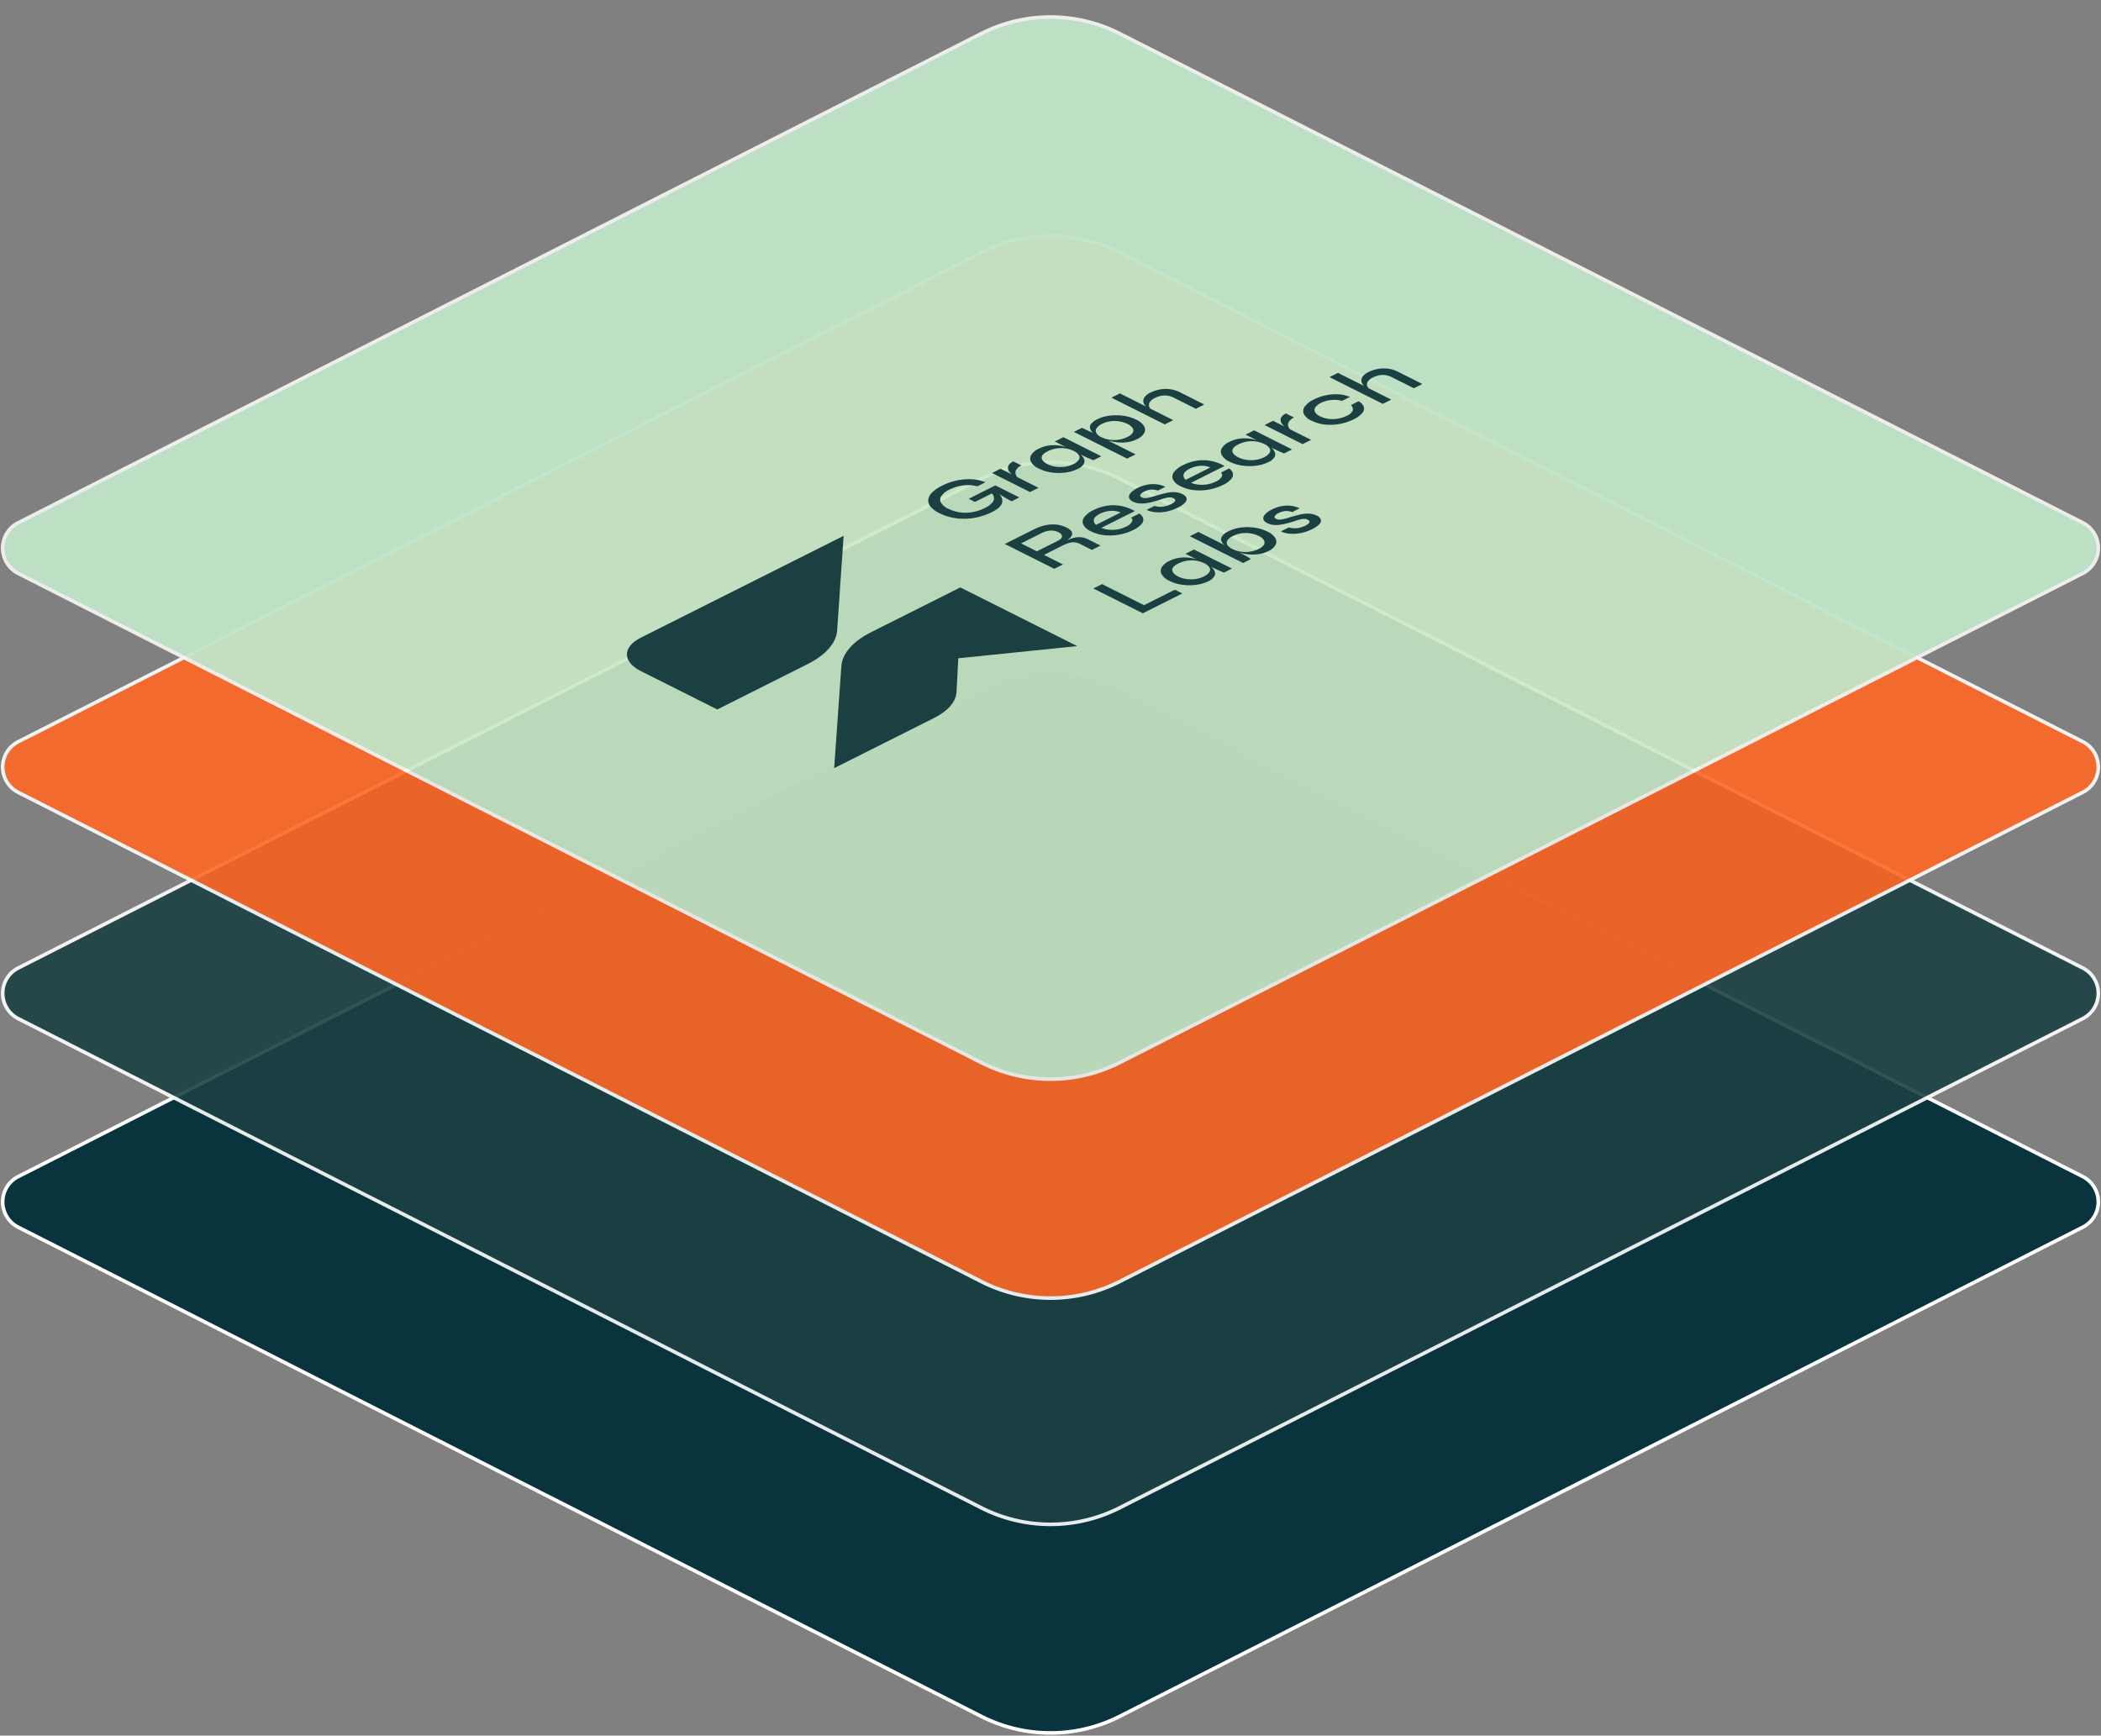
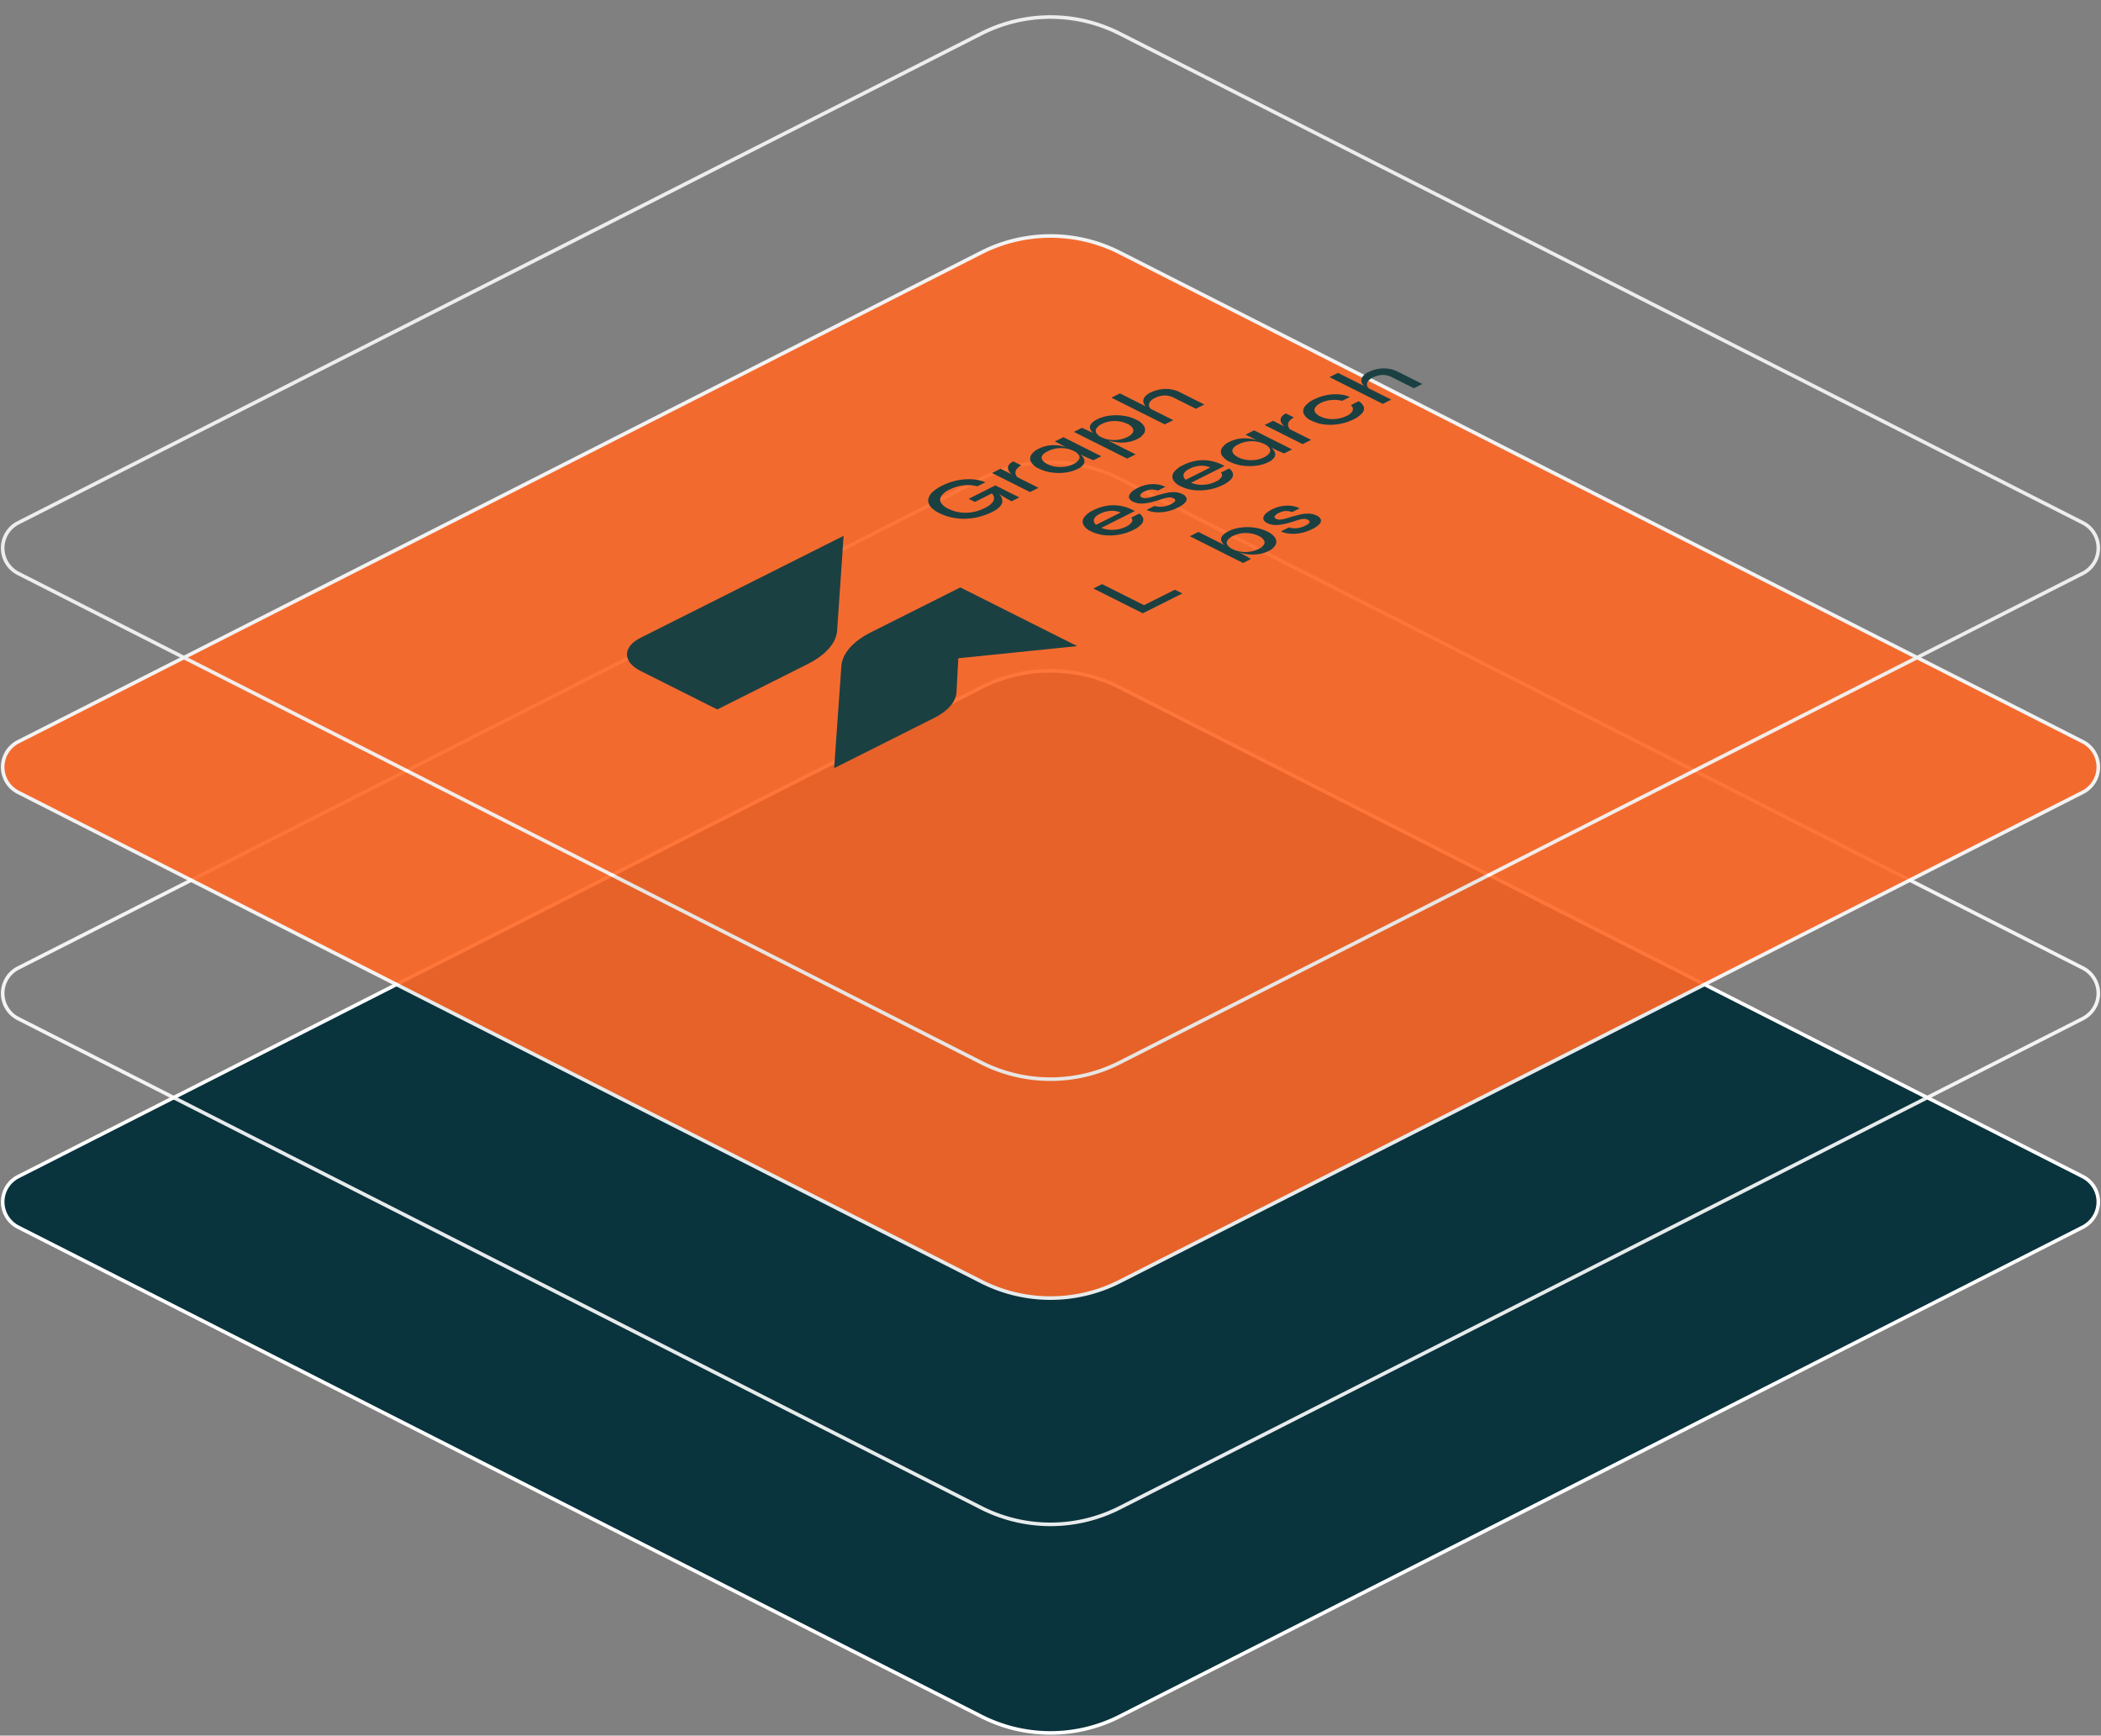
<svg xmlns="http://www.w3.org/2000/svg" width="585.27" height="483.559" viewBox="0 0 585.27 483.559">
  <rect x="0" y="0" width="585.27" height="483.559" fill="#808080" stroke="none" />
  <defs>
    <clipPath id="clip-path">
      <rect id="Rectangle_15" data-name="Rectangle 15" width="585.27" height="483.559" transform="translate(0 -65)" fill="none" />
    </clipPath>
    <clipPath id="clip-path-2">
      <rect id="Rectangle_14" data-name="Rectangle 14" width="585.27" height="479.559" transform="translate(0 -61)" fill="none" />
    </clipPath>
    <clipPath id="clip-path-3">
      <rect id="Rectangle_12" data-name="Rectangle 12" width="585.27" height="297.406" fill="none" />
    </clipPath>
    <clipPath id="clip-path-6">
      <rect id="Rectangle_384" data-name="Rectangle 384" width="585.27" height="297.407" fill="none" />
    </clipPath>
  </defs>
  <g id="Group_131" data-name="Group 131" transform="translate(0 65)">
    <g id="Group_15" data-name="Group 15" clip-path="url(#clip-path)">
      <g id="Group_14" data-name="Group 14">
        <g id="Group_13" data-name="Group 13" clip-path="url(#clip-path-2)">
          <path id="Path_519" data-name="Path 519" d="M273.106,372.972,4.827,236.684a7.91,7.91,0,0,1,0-14.1L273.106,86.292a42.567,42.567,0,0,1,38.563,0L579.95,222.58a7.91,7.91,0,0,1,0,14.1L311.669,372.972a42.567,42.567,0,0,1-38.563,0" transform="translate(0.246 40.225)" fill="#09333d" />
          <path id="Path_520" data-name="Path 520" d="M273.106,372.972,4.827,236.684a7.91,7.91,0,0,1,0-14.1L273.106,86.292a42.567,42.567,0,0,1,38.563,0L579.95,222.58a7.91,7.91,0,0,1,0,14.1L311.669,372.972A42.567,42.567,0,0,1,273.106,372.972Z" transform="translate(0.246 40.225)" fill="none" stroke="#fff" stroke-width="1" />
          <g id="Group_9" data-name="Group 9" transform="translate(0 63.042)" opacity="0.9">
            <g id="Group_8" data-name="Group 8">
              <g id="Group_7" data-name="Group 7" clip-path="url(#clip-path-3)">
-                 <path id="Path_521" data-name="Path 521" d="M273.106,334.036,4.827,197.748a7.91,7.91,0,0,1,0-14.1L273.106,47.356a42.567,42.567,0,0,1,38.563,0L579.95,183.644a7.91,7.91,0,0,1,0,14.1L311.669,334.036a42.567,42.567,0,0,1-38.563,0" transform="translate(0.246 -41.993)" fill="#1b4042" />
                <path id="Path_522" data-name="Path 522" d="M273.106,334.036,4.827,197.748a7.91,7.91,0,0,1,0-14.1L273.106,47.356a42.567,42.567,0,0,1,38.563,0L579.95,183.644a7.91,7.91,0,0,1,0,14.1L311.669,334.036A42.567,42.567,0,0,1,273.106,334.036Z" transform="translate(0.246 -41.993)" fill="none" stroke="#fff" stroke-width="1" />
              </g>
            </g>
          </g>
          <g id="Group_12" data-name="Group 12" opacity="0.9">
            <g id="Group_11" data-name="Group 11">
              <g id="Group_10" data-name="Group 10" clip-path="url(#clip-path-3)">
                <path id="Path_523" data-name="Path 523" d="M273.106,291.8,4.827,155.509a7.91,7.91,0,0,1,0-14.1L273.106,5.116a42.572,42.572,0,0,1,38.563,0L579.95,141.4a7.91,7.91,0,0,1,0,14.1L311.669,291.8a42.567,42.567,0,0,1-38.563,0" transform="translate(0.246 0.246)" fill="#ff6726" />
                <path id="Path_524" data-name="Path 524" d="M273.106,291.8,4.827,155.509a7.91,7.91,0,0,1,0-14.1L273.106,5.116a42.572,42.572,0,0,1,38.563,0L579.95,141.4a7.91,7.91,0,0,1,0,14.1L311.669,291.8A42.567,42.567,0,0,1,273.106,291.8Z" transform="translate(0.246 0.246)" fill="none" stroke="#fff" stroke-width="1" />
              </g>
            </g>
            <g id="Group_82" data-name="Group 82" transform="translate(0 -61)" opacity="0.95">
              <g id="Group_10-2" data-name="Group 10" clip-path="url(#clip-path-3)">
-                 <path id="Path_523-2" data-name="Path 523" d="M273.106,291.8,4.827,155.509a7.91,7.91,0,0,1,0-14.1L273.106,5.116a42.572,42.572,0,0,1,38.563,0L579.95,141.4a7.91,7.91,0,0,1,0,14.1L311.669,291.8a42.567,42.567,0,0,1-38.563,0" transform="translate(0.246 0.246)" fill="#c7efcf" />
                <path id="Path_524-2" data-name="Path 524" d="M273.106,291.8,4.827,155.509a7.91,7.91,0,0,1,0-14.1L273.106,5.116a42.572,42.572,0,0,1,38.563,0L579.95,141.4a7.91,7.91,0,0,1,0,14.1L311.669,291.8A42.567,42.567,0,0,1,273.106,291.8Z" transform="translate(0.246 0.246)" fill="none" stroke="#fff" stroke-width="1" />
              </g>
            </g>
          </g>
        </g>
      </g>
      <g id="Group_127" data-name="Group 127" transform="translate(0 -61)">
        <g id="Group_126" data-name="Group 126" clip-path="url(#clip-path-6)">
          <g id="Group_125" data-name="Group 125">
            <g id="Group_124" data-name="Group 124" clip-path="url(#clip-path-6)">
              <path id="Path_659" data-name="Path 659" d="M187.447,97.253a18.085,18.085,0,0,0,3.655-1.366q2.615-1.314,2.8-2.878a2.652,2.652,0,0,0-1.107-2.231l.607.379q.808.5,1.6.967c.533.309,1.024.578,1.478.806l2.146-1.079L191.953,88.5l-7.439,3.736,1.742.875,4.7-2.361a1.762,1.762,0,0,1,.06,2.628,6.287,6.287,0,0,1-1.976,1.409,12.335,12.335,0,0,1-3.56,1.179,11.053,11.053,0,0,1-3.475.037,10.643,10.643,0,0,1-3.19-1.013,4.507,4.507,0,0,1-2.009-1.67,1.729,1.729,0,0,1,.1-1.863,5.593,5.593,0,0,1,2.3-1.8,11.395,11.395,0,0,1,5.26-1.233,9.96,9.96,0,0,1,2.476.336l2.233-1.121a11.144,11.144,0,0,0-3.709-.837,15.973,15.973,0,0,0-4.178.315,16.767,16.767,0,0,0-4.207,1.473,10.256,10.256,0,0,0-2.731,1.873,3.488,3.488,0,0,0-1.085,2,2.621,2.621,0,0,0,.649,1.97,7.223,7.223,0,0,0,2.443,1.8,14.385,14.385,0,0,0,3.518,1.222,16.131,16.131,0,0,0,3.773.336,17.261,17.261,0,0,0,3.8-.533" transform="translate(85.323 42.735)" fill="#1b4042" />
              <path id="Path_660" data-name="Path 660" d="M192.208,87.85a2.506,2.506,0,0,1-.446-.779,1.549,1.549,0,0,1,.118-1.254,3.163,3.163,0,0,1,1.476-1.233L191.1,83.453a3.125,3.125,0,0,0-1.243.966,1.391,1.391,0,0,0-.245,1.009,2.163,2.163,0,0,0,.393.922,4.34,4.34,0,0,0,.66.727l-3.157-1.585-2.36,1.185,10.585,5.315,2.36-1.185Z" transform="translate(91.187 41.101)" fill="#1b4042" />
              <path id="Path_661" data-name="Path 661" d="M202.141,88.774a10.436,10.436,0,0,0,3.348-.978,3.781,3.781,0,0,0,1.7-1.376,1.565,1.565,0,0,0,.1-1.4,3.553,3.553,0,0,0-1-1.3l.925.464c.354.178.74.357,1.157.539s.925.393,1.521.634l2.21-1.109-10.585-5.316-2.381,1.2,3.1,1.557c-.252-.076-.506-.148-.761-.212a10.84,10.84,0,0,0-3.422-.288,9.15,9.15,0,0,0-3.443.982,4.581,4.581,0,0,0-2.061,1.74,1.953,1.953,0,0,0-.012,1.958,4.777,4.777,0,0,0,2.179,1.821,11.314,11.314,0,0,0,3.57,1.078,14.462,14.462,0,0,0,3.858.016m-6.663-4.083q-.065-.972,1.636-1.825a8.337,8.337,0,0,1,2.455-.8,8.47,8.47,0,0,1,2.509-.021,7.628,7.628,0,0,1,2.369.742,3.267,3.267,0,0,1,1.392,1.137,1.171,1.171,0,0,1-.01,1.275,3.693,3.693,0,0,1-1.573,1.249,7.44,7.44,0,0,1-2.3.7,8.894,8.894,0,0,1-2.518.006,7.358,7.358,0,0,1-2.306-.7q-1.594-.8-1.658-1.772" transform="translate(94.697 38.871)" fill="#1b4042" />
              <path id="Path_662" data-name="Path 662" d="M210.389,74.948a10.429,10.429,0,0,0-3.391.987,4.765,4.765,0,0,0-1.785,1.334,1.449,1.449,0,0,0-.255,1.324,2.861,2.861,0,0,0,.94,1.252l-.515-.26-2.7-1.248-2.252,1.131,14.835,7.451,2.36-1.185-7.683-3.86a15,15,0,0,0,2.6.507,11.326,11.326,0,0,0,2.8-.048,8.66,8.66,0,0,0,2.709-.849,4.307,4.307,0,0,0,1.967-1.681,1.933,1.933,0,0,0-.033-1.927,4.824,4.824,0,0,0-2.167-1.8,11.481,11.481,0,0,0-3.582-1.094,14.565,14.565,0,0,0-3.846-.031m6.428,3.485a1.188,1.188,0,0,1,0,1.26,3.265,3.265,0,0,1-1.424,1.163,8.012,8.012,0,0,1-2.476.785,8.772,8.772,0,0,1-2.539.006,7.365,7.365,0,0,1-2.275-.694,3.006,3.006,0,0,1-1.436-1.212,1.28,1.28,0,0,1,.1-1.3,3.529,3.529,0,0,1,1.466-1.185,7.7,7.7,0,0,1,3.645-.816,8.126,8.126,0,0,1,3.539.839,3.207,3.207,0,0,1,1.4,1.152" transform="translate(98.713 36.857)" fill="#1b4042" />
              <path id="Path_663" data-name="Path 663" d="M222.33,69.931a9.767,9.767,0,0,0-4.039,1.013,4.523,4.523,0,0,0-1.455,1.063,2.025,2.025,0,0,0-.521,1.148,1.774,1.774,0,0,0,.307,1.115,3.083,3.083,0,0,0,.485.564l-7.3-3.664-2.36,1.184L222.286,79.8l2.36-1.184-6.264-3.146a1.587,1.587,0,0,1-.452-.7,1.442,1.442,0,0,1,.224-1.212,3.358,3.358,0,0,1,1.37-1.1,6.658,6.658,0,0,1,1.87-.64,5.3,5.3,0,0,1,1.743-.01,5.873,5.873,0,0,1,1.7.566l6.121,3.073,2.36-1.184-6.886-3.46a8.025,8.025,0,0,0-2-.693,9.067,9.067,0,0,0-2.1-.182" transform="translate(102.17 34.439)" fill="#1b4042" />
-               <path id="Path_664" data-name="Path 664" d="M206.266,98.075a1.113,1.113,0,0,0-.2-1,3.461,3.461,0,0,0-1.285-.966,8.2,8.2,0,0,0-2.924-.849,9.866,9.866,0,0,0-3.082.2,13.3,13.3,0,0,0-3.092,1.116l-8.14,4.088,13.773,6.916,2.424-1.216-5.292-2.658,4.825-2.424a13.31,13.31,0,0,1,2.146-.9,4.062,4.062,0,0,1,1.615-.172,4.646,4.646,0,0,1,1.551.491l3.21,1.612,2.4-1.206-3.337-1.676a5.858,5.858,0,0,0-2.242-.657,6.2,6.2,0,0,0-2.189.267,14.627,14.627,0,0,0-1.467.542,6.329,6.329,0,0,0,.639-.519,2.342,2.342,0,0,0,.669-1m-4.081,1.772-5.716,2.872-4.4-2.21,5.716-2.87a6.192,6.192,0,0,1,2.476-.7,4.348,4.348,0,0,1,2.2.443c.7.349,1.034.74,1.021,1.175s-.446.864-1.3,1.291" transform="translate(92.365 46.896)" fill="#1b4042" />
              <path id="Path_665" data-name="Path 665" d="M208.865,91.772a12.871,12.871,0,0,0-3.825,1.248,6.593,6.593,0,0,0-2.54,1.96,1.988,1.988,0,0,0-.243,2.063,4.389,4.389,0,0,0,2.146,1.87,10.72,10.72,0,0,0,3.74,1.067,14.508,14.508,0,0,0,4.134-.166,14.276,14.276,0,0,0,3.9-1.287,6.959,6.959,0,0,0,2.264-1.616,1.823,1.823,0,0,0,.5-1.575,2.394,2.394,0,0,0-1.084-1.388l-2.275,1.143a.926.926,0,0,1,.2,1.2,3.507,3.507,0,0,1-1.584,1.287,8.549,8.549,0,0,1-2.328.775,8.757,8.757,0,0,1-2.412.1,8.07,8.07,0,0,1-2.188-.512l9.33-4.685a12.487,12.487,0,0,0-3.858-1.425,11.442,11.442,0,0,0-3.879-.058m-3.039,5.313a1.423,1.423,0,0,1-.606-1.519c.149-.554.7-1.069,1.669-1.554a7.651,7.651,0,0,1,2.943-.806,5.976,5.976,0,0,1,2.816.454Z" transform="translate(99.52 45.13)" fill="#1b4042" />
              <path id="Path_666" data-name="Path 666" d="M213.876,90.67a2.309,2.309,0,0,1,1.148-.918,4.809,4.809,0,0,1,1.849-.545,5.047,5.047,0,0,1,1.891.288l2.084-1.045a7.179,7.179,0,0,0-2.328-.69,8.808,8.808,0,0,0-2.655.075,9.937,9.937,0,0,0-2.754.934,7.239,7.239,0,0,0-1.54,1,2.728,2.728,0,0,0-.776,1.019,1.09,1.09,0,0,0,.064.96,2.186,2.186,0,0,0,.978.822,4.882,4.882,0,0,0,1.679.491,7.578,7.578,0,0,0,1.86-.037,16.343,16.343,0,0,0,1.966-.4q1-.266,1.976-.566.893-.32,1.573-.491a5.223,5.223,0,0,1,1.2-.176,2.109,2.109,0,0,1,.988.23,1.042,1.042,0,0,1,.5.431c.078.161.028.342-.149.545a3.532,3.532,0,0,1-1.031.688,6.54,6.54,0,0,1-2.391.7,5.474,5.474,0,0,1-2.178-.219l-2.189,1.1a3.426,3.426,0,0,0,.861.357,8.2,8.2,0,0,0,1.413.273,10.387,10.387,0,0,0,1.86.027,11.894,11.894,0,0,0,2.19-.375,12.279,12.279,0,0,0,2.369-.912,6.792,6.792,0,0,0,1.988-1.372,1.354,1.354,0,0,0,.425-1.292,2.048,2.048,0,0,0-1.16-1.1,5.031,5.031,0,0,0-1.636-.5,6.927,6.927,0,0,0-1.722,0,14.5,14.5,0,0,0-1.775.336q-.9.231-1.881.507-1.021.32-1.828.534a7.068,7.068,0,0,1-1.4.245,2.029,2.029,0,0,1-1.04-.193q-.6-.3-.425-.725" transform="translate(103.776 43.189)" fill="#1b4042" />
              <path id="Path_667" data-name="Path 667" d="M225.611,83.361a12.871,12.871,0,0,0-3.825,1.248,6.607,6.607,0,0,0-2.54,1.96A1.991,1.991,0,0,0,219,88.633a4.38,4.38,0,0,0,2.146,1.869,10.72,10.72,0,0,0,3.74,1.067,14.508,14.508,0,0,0,4.134-.166,14.276,14.276,0,0,0,3.9-1.287,6.96,6.96,0,0,0,2.264-1.616,1.822,1.822,0,0,0,.5-1.575,2.4,2.4,0,0,0-1.084-1.388l-2.275,1.143a.926.926,0,0,1,.2,1.2,3.5,3.5,0,0,1-1.584,1.287,8.5,8.5,0,0,1-2.328.775,8.816,8.816,0,0,1-2.412.1,8.07,8.07,0,0,1-2.188-.513l9.33-4.685a12.563,12.563,0,0,0-3.858-1.425,11.518,11.518,0,0,0-3.879-.058m-3.039,5.315a1.426,1.426,0,0,1-.606-1.521q.224-.828,1.669-1.554a7.65,7.65,0,0,1,2.943-.806,5.994,5.994,0,0,1,2.816.454Z" transform="translate(107.768 40.988)" fill="#1b4042" />
              <path id="Path_668" data-name="Path 668" d="M237.83,80.4c-.251-.076-.5-.148-.76-.21a10.847,10.847,0,0,0-3.422-.29,9.142,9.142,0,0,0-3.443.982,4.591,4.591,0,0,0-2.061,1.74,1.954,1.954,0,0,0-.012,1.958,4.769,4.769,0,0,0,2.179,1.821,11.3,11.3,0,0,0,3.57,1.078,14.462,14.462,0,0,0,3.858.016,10.485,10.485,0,0,0,3.348-.976,3.8,3.8,0,0,0,1.7-1.378,1.567,1.567,0,0,0,.1-1.4,3.545,3.545,0,0,0-1-1.3l.924.464c.355.178.74.358,1.158.539s.925.394,1.521.636l2.21-1.11-10.585-5.316-2.381,1.2Zm3.607,2.249a1.177,1.177,0,0,1-.01,1.276,3.7,3.7,0,0,1-1.573,1.248,7.482,7.482,0,0,1-2.3.706,8.894,8.894,0,0,1-2.518,0,7.377,7.377,0,0,1-2.307-.7q-1.594-.8-1.657-1.773t1.636-1.825a8.333,8.333,0,0,1,2.455-.794,8.51,8.51,0,0,1,2.507-.022,7.664,7.664,0,0,1,2.37.742,3.267,3.267,0,0,1,1.392,1.137" transform="translate(112.229 38.243)" fill="#1b4042" />
              <path id="Path_669" data-name="Path 669" d="M240.493,76.48a2.176,2.176,0,0,0,.393.924,4.386,4.386,0,0,0,.66.725l-3.157-1.585-2.36,1.185,10.585,5.315,2.36-1.185L243.086,78.9a2.506,2.506,0,0,1-.446-.779,1.549,1.549,0,0,1,.118-1.254,3.156,3.156,0,0,1,1.476-1.233L241.981,74.5a3.125,3.125,0,0,0-1.243.966,1.391,1.391,0,0,0-.245,1.009" transform="translate(116.245 36.694)" fill="#1b4042" />
              <path id="Path_670" data-name="Path 670" d="M257.026,75.463a3.167,3.167,0,0,1-1.679,1.473,8.935,8.935,0,0,1-4.9.86,7.3,7.3,0,0,1-2.5-.731,2.9,2.9,0,0,1-1.466-1.26,1.28,1.28,0,0,1,.181-1.307,3.947,3.947,0,0,1,1.5-1.169,8.138,8.138,0,0,1,2.848-.8,8.686,8.686,0,0,1,3.061.224l2.167-1.088a9.8,9.8,0,0,0-3.188-.725,13.069,13.069,0,0,0-3.454.251,13.505,13.505,0,0,0-3.369,1.169,6.764,6.764,0,0,0-2.5,1.916,2.079,2.079,0,0,0-.351,2.076,4.166,4.166,0,0,0,2.167,1.921,10.78,10.78,0,0,0,3.827,1.088,14.733,14.733,0,0,0,7.906-1.451,7.32,7.32,0,0,0,2.349-1.692,1.889,1.889,0,0,0,.5-1.745,2.958,2.958,0,0,0-1.466-1.612l-2.169,1.09a1.366,1.366,0,0,1,.531,1.515" transform="translate(119.797 34.925)" fill="#1b4042" />
              <path id="Path_671" data-name="Path 671" d="M265.13,66.277a9.134,9.134,0,0,0-2.1-.182,9.741,9.741,0,0,0-2.094.294,9.564,9.564,0,0,0-1.943.721,4.525,4.525,0,0,0-1.457,1.061,2.044,2.044,0,0,0-.521,1.148,1.768,1.768,0,0,0,.309,1.116A2.964,2.964,0,0,0,257.8,71l-7.3-3.664-2.358,1.185,14.836,7.451,2.358-1.185-6.264-3.146a1.575,1.575,0,0,1-.451-.7,1.442,1.442,0,0,1,.222-1.212,3.391,3.391,0,0,1,1.37-1.1,6.667,6.667,0,0,1,1.872-.64,5.334,5.334,0,0,1,1.742-.01,5.918,5.918,0,0,1,1.7.566l6.122,3.075,2.36-1.185-6.886-3.458a8,8,0,0,0-2-.694" transform="translate(122.214 32.55)" fill="#1b4042" />
              <path id="Path_672" data-name="Path 672" d="M206.494,106.356l-2.424,1.216,13.773,6.918,11.01-5.53-2.084-1.046-8.586,4.312Z" transform="translate(100.505 52.381)" fill="#1b4042" />
-               <path id="Path_673" data-name="Path 673" d="M226.606,102.643c-.251-.076-.5-.148-.76-.21a10.847,10.847,0,0,0-3.422-.29,9.142,9.142,0,0,0-3.443.982,4.59,4.59,0,0,0-2.061,1.74,1.954,1.954,0,0,0-.012,1.958,4.769,4.769,0,0,0,2.179,1.821,11.3,11.3,0,0,0,3.57,1.078,14.462,14.462,0,0,0,3.858.016,10.485,10.485,0,0,0,3.348-.976,3.8,3.8,0,0,0,1.7-1.378,1.567,1.567,0,0,0,.1-1.4,3.545,3.545,0,0,0-1-1.3l.924.464c.355.178.74.358,1.158.539s.925.394,1.521.636l2.21-1.11-10.585-5.316-2.381,1.2Zm3.607,2.249a1.177,1.177,0,0,1-.01,1.276,3.7,3.7,0,0,1-1.573,1.248,7.481,7.481,0,0,1-2.3.706,8.949,8.949,0,0,1-2.518,0,7.417,7.417,0,0,1-2.307-.7q-1.594-.8-1.657-1.773t1.636-1.825a8.333,8.333,0,0,1,2.455-.794,8.51,8.51,0,0,1,2.507-.022,7.663,7.663,0,0,1,2.37.742,3.267,3.267,0,0,1,1.393,1.137" transform="translate(106.701 49.197)" fill="#1b4042" />
              <path id="Path_674" data-name="Path 674" d="M236.321,95.835a10.518,10.518,0,0,0-3.412,1.007,4.841,4.841,0,0,0-1.806,1.345,1.449,1.449,0,0,0-.255,1.324,2.778,2.778,0,0,0,.922,1.221l-7.319-3.676-2.381,1.2,14.835,7.451,2.188-1.1c-.282-.185-.645-.41-1.084-.673s-.851-.491-1.233-.684l-.888-.446a14.026,14.026,0,0,0,2.536.494,11.623,11.623,0,0,0,2.794-.048,8.608,8.608,0,0,0,2.742-.854,4.253,4.253,0,0,0,1.978-1.7,1.934,1.934,0,0,0-.054-1.927,4.867,4.867,0,0,0-2.157-1.788,11.628,11.628,0,0,0-3.592-1.109,14.091,14.091,0,0,0-3.815-.037m6.386,3.516a1.19,1.19,0,0,1,.01,1.254,3.265,3.265,0,0,1-1.434,1.169,8.064,8.064,0,0,1-2.476.785,8.545,8.545,0,0,1-2.528,0,7.5,7.5,0,0,1-2.264-.7,3.488,3.488,0,0,1-1.488-1.185,1.154,1.154,0,0,1,.031-1.266,3.772,3.772,0,0,1,1.563-1.233,7.7,7.7,0,0,1,3.645-.816,8.126,8.126,0,0,1,3.539.839,3.207,3.207,0,0,1,1.4,1.152" transform="translate(109.371 47.144)" fill="#1b4042" />
              <path id="Path_675" data-name="Path 675" d="M247.3,93.976a14.5,14.5,0,0,0-1.775.336c-.6.154-1.228.322-1.881.507q-1.021.32-1.828.534a7.1,7.1,0,0,1-1.4.245,2.026,2.026,0,0,1-1.04-.193q-.6-.3-.425-.725a2.309,2.309,0,0,1,1.148-.918,4.8,4.8,0,0,1,1.849-.545,5.017,5.017,0,0,1,1.891.288l2.082-1.046a7.206,7.206,0,0,0-2.327-.688,8.818,8.818,0,0,0-2.657.075,9.943,9.943,0,0,0-2.752.934,7.29,7.29,0,0,0-1.542,1,2.707,2.707,0,0,0-.775,1.019,1.085,1.085,0,0,0,.064.96,2.186,2.186,0,0,0,.978.822,4.882,4.882,0,0,0,1.679.491,7.578,7.578,0,0,0,1.86-.037,16.349,16.349,0,0,0,1.966-.4q1-.266,1.976-.566.893-.32,1.573-.491a5.223,5.223,0,0,1,1.2-.176,2.113,2.113,0,0,1,.988.23,1.049,1.049,0,0,1,.5.431c.078.161.027.342-.149.545a3.532,3.532,0,0,1-1.031.688,6.556,6.556,0,0,1-2.391.7,5.485,5.485,0,0,1-2.179-.219l-2.188,1.1a3.412,3.412,0,0,0,.86.357,8.1,8.1,0,0,0,1.413.272,10.121,10.121,0,0,0,1.86.027,11.72,11.72,0,0,0,2.19-.373,12.292,12.292,0,0,0,2.37-.912,6.761,6.761,0,0,0,1.987-1.372,1.347,1.347,0,0,0,.425-1.292,2.044,2.044,0,0,0-1.158-1.1,5.032,5.032,0,0,0-1.636-.5,6.928,6.928,0,0,0-1.722,0" transform="translate(116.125 45.164)" fill="#1b4042" />
              <path id="Path_676" data-name="Path 676" d="M157.677,129.19l-1.985,28.141,27.887-14.006c3.825-1.922,6.048-4.5,6.191-7.174l.506-9.436,33.125-3.389-32.565-16.353-24.873,12.491c-5.182,2.6-8.161,6.1-8.286,9.727" transform="translate(76.679 52.685)" fill="#1b4042" />
              <path id="Path_677" data-name="Path 677" d="M175.566,123.731l1.809-26.386-27.086,13.6L120.834,125.74c-5.092,2.558-5.092,6.7,0,9.261l21.346,10.721,25.158-12.636c5.033-2.527,7.991-5.891,8.228-9.355" transform="translate(57.63 47.943)" fill="#1b4042" />
            </g>
          </g>
        </g>
      </g>
    </g>
  </g>
</svg>